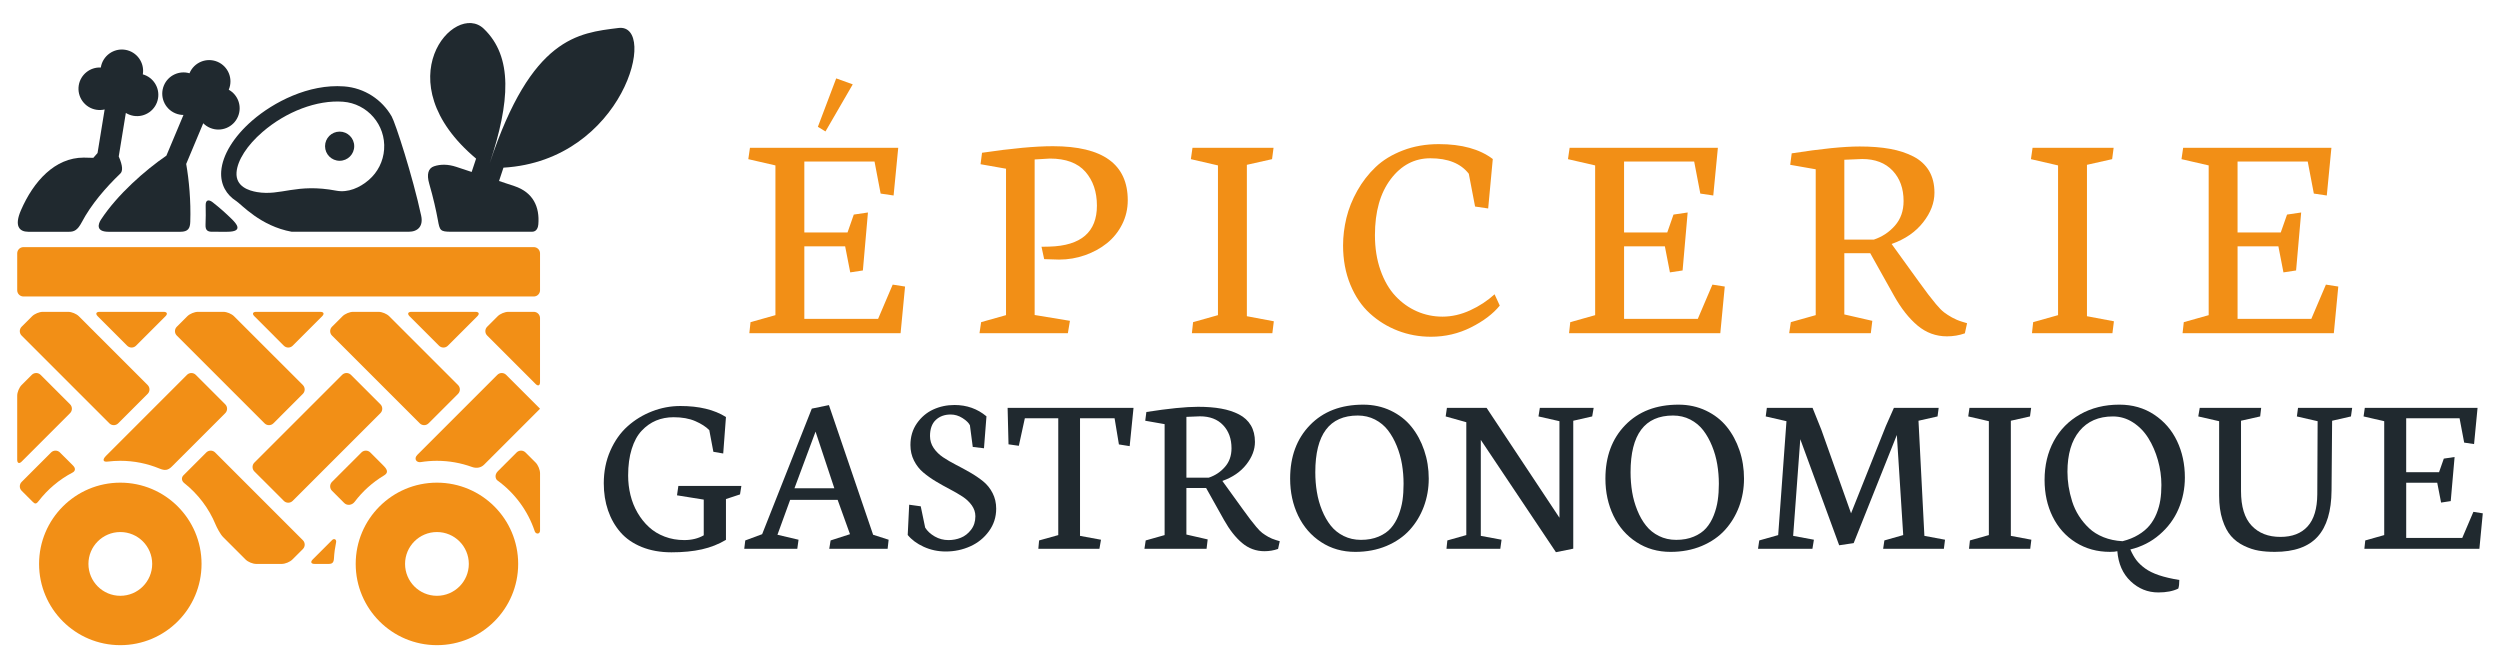
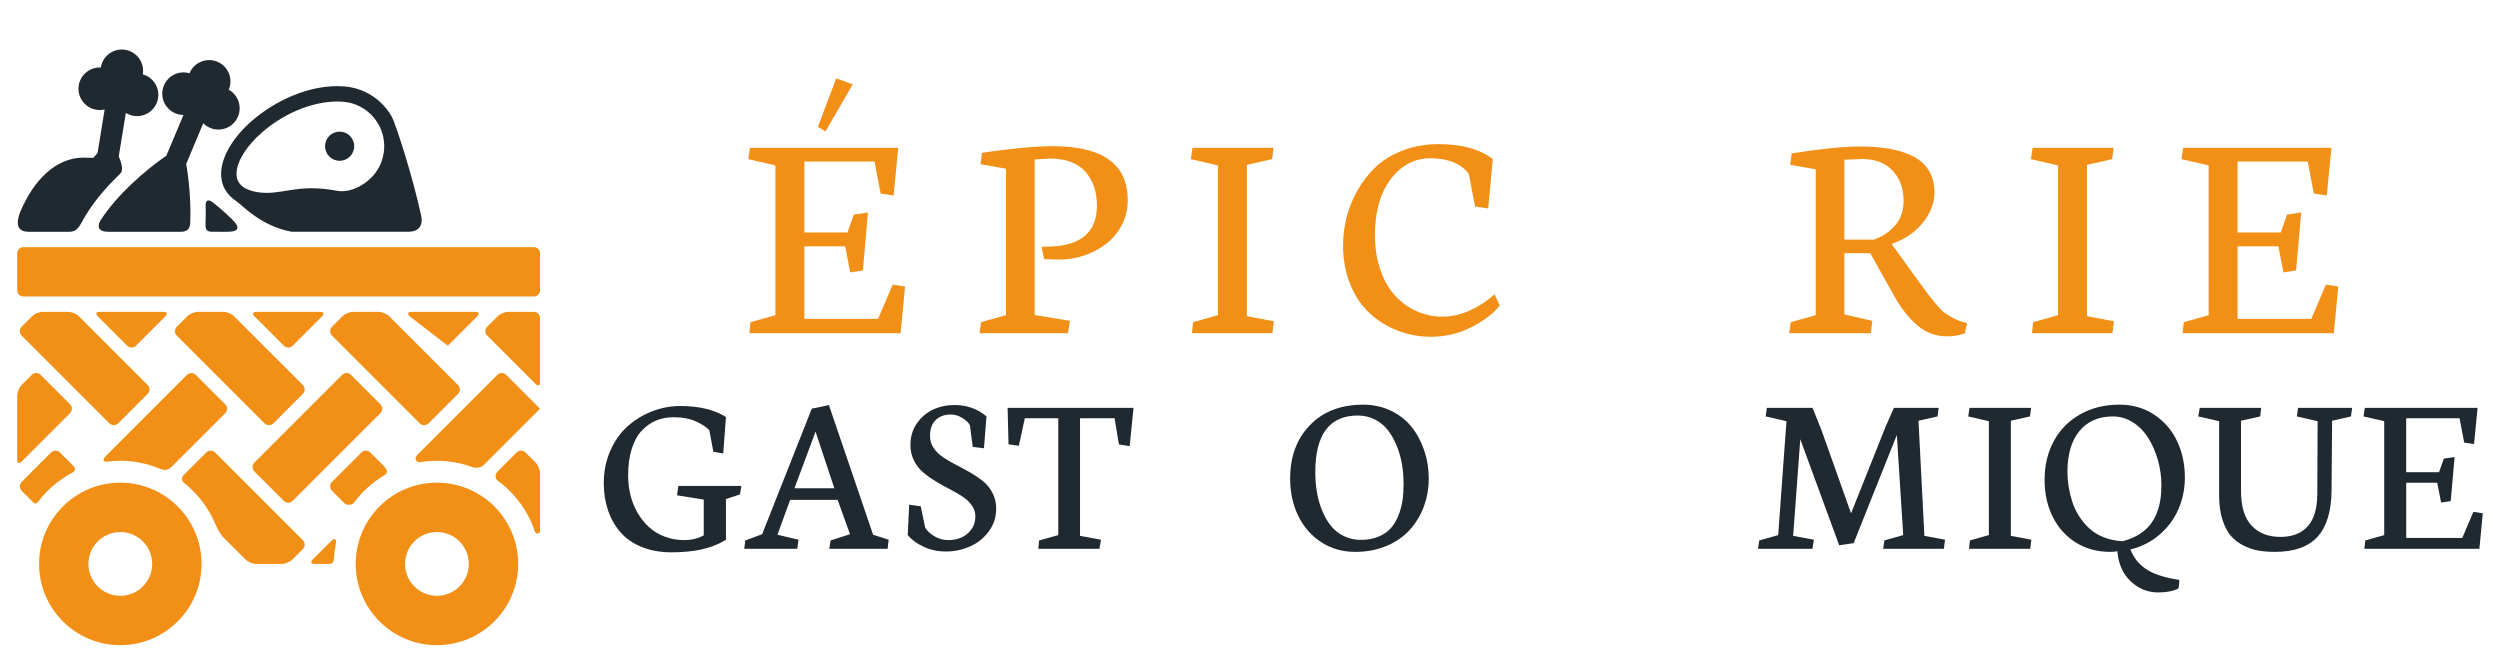
<svg xmlns="http://www.w3.org/2000/svg" version="1.1" id="Calque_1" x="0px" y="0px" width="217px" height="58px" viewBox="0 0 217 58" enable-background="new 0 0 217 58" xml:space="preserve">
  <g>
    <g>
      <polygon fill="#F28F16" points="46.875,35.477 46.875,35.479 46.875,35.478   " />
      <g>
        <path fill="#F28F16" d="M43.197,27.451c0.209-0.211,0.624-0.383,0.921-0.383h2.217c0.296,0,0.539,0.243,0.539,0.54v5.565     c0,0.297-0.171,0.367-0.381,0.159l-4.207-4.208c-0.21-0.21-0.21-0.553,0-0.762L43.197,27.451z" />
-         <path fill="#F28F16" d="M35.548,27.449c-0.209-0.209-0.138-0.381,0.16-0.381h5.568c0.295,0,0.367,0.172,0.158,0.381l-2.561,2.561     c-0.211,0.209-0.554,0.209-0.764,0L35.548,27.449z" />
+         <path fill="#F28F16" d="M35.548,27.449c-0.209-0.209-0.138-0.381,0.16-0.381h5.568c0.295,0,0.367,0.172,0.158,0.381l-2.561,2.561     L35.548,27.449z" />
        <path fill="#F28F16" d="M22.08,27.449c-0.211-0.209-0.139-0.381,0.157-0.381h5.568c0.298,0,0.368,0.172,0.158,0.381l-2.56,2.561     c-0.21,0.209-0.554,0.209-0.764,0L22.08,27.449z" />
        <path fill="#F28F16" d="M8.48,27.449c-0.209-0.209-0.139-0.381,0.158-0.381h5.569c0.296,0,0.367,0.172,0.157,0.381l-2.561,2.561     c-0.21,0.209-0.553,0.209-0.763,0L8.48,27.449z" />
        <path fill="#F28F16" d="M1.494,21.991c0-0.297,0.243-0.541,0.54-0.541h44.302c0.296,0,0.539,0.244,0.539,0.541v3.205     c0,0.296-0.243,0.539-0.539,0.539H2.034c-0.297,0-0.54-0.242-0.54-0.539V21.991z" />
        <path fill="#F28F16" d="M10.259,36.746c-0.21,0.21-0.554,0.21-0.764,0.001l-7.62-7.62c-0.209-0.209-0.209-0.554,0-0.764     l0.913-0.912C3,27.24,3.414,27.068,3.71,27.068h2.213c0.296,0,0.712,0.172,0.922,0.383l5.973,5.973     c0.21,0.209,0.211,0.552,0,0.762L10.259,36.746z" />
        <path fill="#F28F16" d="M2.795,43.515c-0.137-0.136-0.919-0.919-0.919-0.919c-0.209-0.21-0.209-0.552,0-0.762l2.561-2.563     c0.209-0.209,0.553-0.209,0.762,0c0,0,1.004,1.003,1.146,1.145c0.259,0.261,0.169,0.488-0.045,0.6     c-1.154,0.604-2.16,1.454-2.95,2.478C3.128,43.783,3.034,43.755,2.795,43.515z" />
        <path fill="#F28F16" d="M23.73,36.747c-0.211,0.209-0.554,0.209-0.764,0l-7.621-7.62c-0.211-0.209-0.211-0.554,0-0.764     l0.913-0.912c0.21-0.211,0.625-0.383,0.923-0.383h2.213c0.296,0,0.71,0.172,0.92,0.383l5.976,5.973     c0.209,0.209,0.209,0.552,0,0.762L23.73,36.747z" />
        <path fill="#F28F16" d="M15.926,41.253c0.127-0.128,1.981-1.981,1.981-1.981c0.21-0.209,0.553-0.209,0.763,0l7.621,7.621     c0.209,0.21,0.209,0.553,0,0.763l-0.913,0.911c-0.211,0.211-0.623,0.381-0.923,0.381h-2.217c-0.297,0-0.712-0.17-0.922-0.381     c0,0-1.698-1.699-1.953-1.953c-0.252-0.253-0.552-0.85-0.643-1.066c-0.588-1.431-1.536-2.674-2.733-3.62     C15.76,41.746,15.723,41.456,15.926,41.253z" />
        <path fill="#F28F16" d="M37.198,36.745c-0.209,0.211-0.552,0.211-0.762,0l-7.62-7.619c-0.21-0.21-0.21-0.553,0-0.763l0.914-0.912     c0.21-0.211,0.623-0.383,0.92-0.383h2.213c0.297,0,0.712,0.172,0.922,0.383l5.974,5.973c0.21,0.209,0.21,0.552,0,0.762     L37.198,36.745z" />
        <path fill="#F28F16" d="M29.878,43.66c-0.226-0.227-1.064-1.064-1.064-1.064c-0.209-0.21-0.209-0.554,0-0.765l2.561-2.56     c0.209-0.209,0.553-0.209,0.764,0c0,0,0.932,0.933,1.17,1.172c0.433,0.433,0.307,0.655,0.017,0.83     c-0.987,0.592-1.85,1.369-2.542,2.283C30.562,43.854,30.135,43.917,29.878,43.66z" />
        <path fill="#F28F16" d="M43.211,40.906c0.32-0.321,1.634-1.635,1.634-1.635c0.21-0.209,0.554-0.209,0.765,0l0.885,0.883     c0.21,0.21,0.381,0.627,0.381,0.925c0,0,0,4.606,0,4.964c0,0.356-0.372,0.334-0.458,0.079c-0.597-1.794-1.746-3.336-3.244-4.421     C43.025,41.594,42.889,41.228,43.211,40.906z" />
        <path fill="#F28F16" d="M1.875,33.421l0.885-0.885c0.21-0.211,0.554-0.211,0.764,0l2.56,2.56c0.21,0.21,0.21,0.554,0,0.763     l-4.208,4.21c-0.209,0.21-0.382,0.137-0.382-0.159v-5.568C1.494,34.044,1.666,33.631,1.875,33.421z" />
        <path fill="#F28F16" d="M9.203,39.566c0.179-0.18,7.027-7.029,7.027-7.029c0.21-0.211,0.553-0.211,0.763,0l2.56,2.56     c0.211,0.209,0.211,0.554,0,0.764c0,0-4.457,4.455-4.636,4.636c-0.347,0.346-0.621,0.36-1.069,0.176     c-1.051-0.433-2.198-0.675-3.405-0.675c-0.375,0-0.745,0.026-1.107,0.069C8.936,40.117,8.873,39.895,9.203,39.566z" />
        <path fill="#F28F16" d="M30.462,32.536l2.561,2.56c0.21,0.21,0.21,0.554,0,0.763l-7.621,7.619c-0.21,0.21-0.554,0.21-0.764,0     l-2.559-2.557c-0.21-0.21-0.21-0.557,0-0.767l7.619-7.618C29.908,32.325,30.252,32.325,30.462,32.536z" />
        <path fill="#F28F16" d="M29.173,47.076c-0.094,0.45-0.158,0.911-0.184,1.384c-0.021,0.372-0.146,0.487-0.451,0.487     c-0.181,0-1.241,0-1.241,0c-0.295,0-0.368-0.17-0.158-0.381c0,0,1.524-1.523,1.695-1.695     C29.003,46.703,29.227,46.824,29.173,47.076z" />
        <path fill="#F28F16" d="M36.232,39.474c0.345-0.345,6.939-6.938,6.939-6.938c0.208-0.211,0.552-0.211,0.762,0l2.561,2.559     c0.21,0.207,0.381,0.382,0.381,0.383s-0.171,0.172-0.381,0.381c0,0-4.189,4.188-4.475,4.474     c-0.245,0.244-0.623,0.355-1.055,0.198c-0.949-0.343-1.971-0.533-3.039-0.533c-0.479,0-0.949,0.04-1.407,0.112     C36.147,40.17,35.887,39.818,36.232,39.474z" />
      </g>
      <path fill="#F28F16" d="M30.875,48.947c0,3.895,3.156,7.053,7.051,7.053c3.894,0,7.051-3.158,7.051-7.053    c0-3.894-3.157-7.052-7.051-7.052C34.031,41.896,30.875,45.054,30.875,48.947z M35.159,48.947c0-1.526,1.237-2.766,2.767-2.766    c1.527,0,2.767,1.239,2.767,2.766c0,1.528-1.239,2.768-2.767,2.768C36.396,51.715,35.159,50.476,35.159,48.947z" />
      <path fill="#F28F16" d="M3.392,48.947c0,3.895,3.157,7.053,7.051,7.053c3.895,0,7.051-3.158,7.051-7.053    c0-3.894-3.156-7.052-7.051-7.052C6.549,41.896,3.392,45.054,3.392,48.947z M7.676,48.947c0-1.526,1.239-2.766,2.767-2.766    c1.528,0,2.767,1.239,2.767,2.766c0,1.529-1.238,2.768-2.767,2.768C8.916,51.715,7.676,50.477,7.676,48.947z" />
      <g>
        <path fill="#20292F" d="M1.818,18.25c1.087-2.507,2.944-4.57,5.451-4.57c0.281,0,0.558,0.006,0.831,0.02     c0.126-0.146,0.247-0.286,0.367-0.418L9.083,9.5C8.854,9.555,8.608,9.565,8.362,9.526c-1.007-0.165-1.689-1.114-1.526-2.12     C6.99,6.47,7.824,5.813,8.752,5.86c0-0.004,0-0.009,0-0.012c0.166-1.007,1.114-1.689,2.12-1.526     c1.007,0.166,1.688,1.115,1.526,2.12c-0.001,0.005-0.002,0.01-0.003,0.012c0.895,0.25,1.478,1.137,1.324,2.075     c-0.164,1.007-1.113,1.689-2.119,1.527c-0.249-0.042-0.476-0.13-0.677-0.254l-0.616,3.779c0.368,0.845,0.35,1.279,0.137,1.484     c-1.299,1.246-2.542,2.701-3.337,4.207c-0.374,0.709-0.665,0.846-1.116,0.846c-1.431,0-2.674,0-3.534,0     C1.679,20.117,1.22,19.631,1.818,18.25z" />
        <path fill="#20292F" d="M18.455,17.554c0.612,0.479,1.161,0.967,1.644,1.444c0.389,0.383,1.097,1.12-0.389,1.12     c-0.091,0-0.561,0-1.291-0.001c-0.378,0-0.598-0.113-0.579-0.596c0.023-0.546,0.026-1.11,0.012-1.682     C17.837,17.332,18.122,17.297,18.455,17.554z" />
        <path fill="#20292F" d="M14.443,13.51l1.482-3.532c-0.236-0.001-0.477-0.047-0.707-0.144c-0.942-0.396-1.385-1.477-0.991-2.417     c0.367-0.876,1.333-1.32,2.223-1.057c0.002-0.004,0.003-0.008,0.003-0.013c0.396-0.939,1.477-1.382,2.419-0.988     c0.939,0.396,1.382,1.477,0.988,2.417c-0.002,0.004-0.002,0.008-0.004,0.013c0.812,0.45,1.17,1.449,0.802,2.325     c-0.394,0.941-1.476,1.383-2.416,0.988c-0.231-0.095-0.433-0.234-0.599-0.403l-1.481,3.532c0.248,1.407,0.415,3.229,0.354,5.024     c-0.018,0.562-0.183,0.864-0.86,0.864c-1.658,0-5.339,0-6.226,0c-1.153,0-0.895-0.708-0.663-1.06     C10.195,16.88,12.606,14.771,14.443,13.51z" />
      </g>
      <circle fill="#20292F" cx="29.48" cy="12.69" r="1.266" />
      <g>
        <path fill="#20292F" d="M20.494,17.443c0.475,0.306,2.104,2.179,4.829,2.674c0,0,9.658,0,10.139,0     c0.825,0,1.288-0.497,1.097-1.392c-0.742-3.447-2.24-8.058-2.561-8.618c-0.832-1.45-2.346-2.476-4.135-2.608     c-3.082-0.227-6.128,1.376-7.953,2.951c-1.615,1.396-2.604,3.004-2.708,4.411C19.117,16.042,19.676,16.918,20.494,17.443z      M20.532,14.959c0.078-1.043,0.916-2.35,2.25-3.5c2.068-1.788,4.745-2.794,6.984-2.63c2.126,0.156,3.732,2.017,3.575,4.144     c-0.076,1.033-0.548,1.973-1.33,2.649c-0.784,0.674-1.798,1.12-2.814,0.93c-3.51-0.665-4.796,0.477-6.892,0.119     C21.612,16.552,20.44,16.201,20.532,14.959z" />
      </g>
-       <path fill="#20292F" d="M37.676,14.433c0.56-0.186,1.202-0.189,1.933,0.052c0.544,0.182,0.971,0.322,1.331,0.441l0.385-1.158    c-8.024-6.74-1.869-13.705,0.668-11.273c2.539,2.434,2.278,6.348,0.518,11.663C46.14,3.202,50.195,2.865,53.682,2.429    c3.49-0.438,0.478,11.506-9.982,12.124l-0.384,1.159c0.359,0.12,0.785,0.26,1.327,0.439c1.652,0.548,2.208,1.83,2.085,3.318    c-0.017,0.212-0.108,0.647-0.544,0.647c0,0-6.494,0-7.009,0c-0.977,0-1.003-0.112-1.168-1.018    c-0.158-0.861-0.39-1.902-0.751-3.156C37.018,15.124,37.173,14.6,37.676,14.433z" />
    </g>
    <g>
      <g>
        <path fill="#F28F16" d="M64.953,13.815l0.143-0.984h12.87l-0.402,4.138l-1.125-0.167l-0.53-2.781h-6.093v6.157h3.75l0.543-1.553     l1.229-0.181l-0.44,5.032l-1.098,0.167l-0.441-2.262h-3.543v6.298h6.402l1.268-2.975l1.073,0.167l-0.388,4.049H65.043     l0.103-0.957l2.161-0.608V14.358L64.953,13.815z M70.992,11.008l1.591-4.204l1.436,0.518l-2.367,4.087L70.992,11.008z" />
        <path fill="#F28F16" d="M85.021,28.919l0.141-0.957l2.16-0.608V14.644l-2.21-0.39l0.128-0.994c2.578-0.381,4.631-0.57,6.156-0.57     c4.328,0,6.493,1.564,6.493,4.695c0,0.749-0.165,1.448-0.492,2.095c-0.327,0.646-0.765,1.188-1.312,1.629     c-0.549,0.439-1.183,0.786-1.901,1.041c-0.72,0.255-1.472,0.382-2.257,0.382c-0.06,0-0.492-0.013-1.294-0.039l-0.231-1.074     l0.685-0.013c2.752-0.078,4.125-1.264,4.125-3.557c0-1.197-0.334-2.179-1.001-2.941c-0.67-0.763-1.697-1.145-3.085-1.145     l-1.319,0.078v13.501l3.063,0.505l-0.179,1.072H85.021z" />
        <path fill="#F28F16" d="M103.367,13.815l0.14-0.984h7.036l-0.129,0.984l-2.186,0.491v13.141l2.34,0.44l-0.127,1.032h-6.984     l0.103-0.957l2.159-0.608V14.358L103.367,13.815z" />
        <path fill="#F28F16" d="M116.578,21.303c0-0.794,0.1-1.588,0.291-2.386c0.193-0.797,0.508-1.585,0.943-2.361     c0.436-0.774,0.967-1.461,1.592-2.054c0.623-0.596,1.41-1.077,2.361-1.443c0.947-0.366,1.99-0.549,3.127-0.549     c1.984,0,3.545,0.43,4.682,1.293l-0.4,4.292l-1.137-0.167l-0.545-2.845c-0.697-0.897-1.811-1.344-3.338-1.344     c-1.377,0-2.525,0.603-3.438,1.809c-0.914,1.208-1.371,2.828-1.371,4.862c0,1.121,0.16,2.141,0.484,3.052     c0.322,0.915,0.758,1.659,1.301,2.238s1.164,1.021,1.863,1.327c0.695,0.304,1.434,0.458,2.209,0.458     c0.811,0,1.617-0.183,2.412-0.55c0.799-0.367,1.502-0.831,2.115-1.39l0.451,0.981c-0.584,0.717-1.416,1.347-2.494,1.889     c-1.078,0.543-2.238,0.815-3.479,0.815c-1.012,0-1.967-0.175-2.871-0.524c-0.906-0.349-1.715-0.848-2.426-1.496     c-0.711-0.645-1.277-1.478-1.699-2.501C116.791,23.69,116.578,22.554,116.578,21.303z" />
-         <path fill="#F28F16" d="M136.1,13.815l0.143-0.984h12.869l-0.4,4.138l-1.125-0.167l-0.533-2.781h-6.086v6.157h3.75l0.541-1.553     l1.229-0.181l-0.439,5.032l-1.1,0.167l-0.439-2.262h-3.541v6.298h6.398l1.27-2.975l1.072,0.167l-0.387,4.049h-13.129l0.105-0.957     l2.16-0.608V14.358L136.1,13.815z" />
        <path fill="#F28F16" d="M155.301,28.919l0.143-0.957l2.16-0.608V14.694l-2.213-0.388l0.129-0.995     c2.535-0.396,4.504-0.596,5.898-0.596c1,0,1.881,0.069,2.645,0.208c0.764,0.138,1.439,0.36,2.031,0.666     c0.588,0.307,1.039,0.722,1.352,1.247c0.309,0.527,0.465,1.157,0.465,1.89c0,0.879-0.326,1.739-0.984,2.573     c-0.654,0.837-1.564,1.463-2.727,1.876v0.013l2.326,3.22c0.389,0.535,0.668,0.917,0.842,1.144     c0.174,0.229,0.396,0.508,0.67,0.841c0.277,0.332,0.514,0.571,0.707,0.718c0.193,0.147,0.426,0.296,0.691,0.446     c0.268,0.149,0.561,0.274,0.879,0.37l0.428,0.128l-0.193,0.88c-0.49,0.173-1.008,0.26-1.553,0.26     c-0.959,0-1.809-0.313-2.555-0.938c-0.746-0.627-1.43-1.495-2.051-2.607l-2.055-3.673h-2.248v5.316l2.43,0.556l-0.131,1.072     H155.301z M160.088,20.799h2.557c0.727-0.242,1.34-0.647,1.838-1.217c0.498-0.568,0.748-1.278,0.748-2.134     c0-1.086-0.318-1.965-0.955-2.639c-0.637-0.671-1.518-1.007-2.639-1.007l-1.549,0.065V20.799z" />
        <path fill="#F28F16" d="M176.285,13.815l0.141-0.984h7.037l-0.129,0.984l-2.186,0.491v13.141l2.34,0.44l-0.129,1.032h-6.984     l0.104-0.957l2.16-0.608V14.358L176.285,13.815z" />
        <path fill="#F28F16" d="M189.354,13.815l0.143-0.984h12.869l-0.4,4.138l-1.125-0.167l-0.531-2.781h-6.09v6.157h3.75l0.545-1.553     l1.227-0.181l-0.441,5.032l-1.098,0.167l-0.439-2.262h-3.543v6.298h6.4l1.268-2.975l1.074,0.167l-0.387,4.049h-13.129     l0.104-0.957l2.162-0.608V14.358L189.354,13.815z" />
      </g>
      <g>
        <path fill="#20292F" d="M52.408,41.95c0-1.022,0.188-1.964,0.566-2.823c0.378-0.858,0.877-1.568,1.501-2.125     c0.622-0.558,1.33-0.989,2.124-1.298c0.793-0.309,1.614-0.463,2.46-0.463c1.62,0,2.938,0.318,3.954,0.955l-0.237,3.167     l-0.855-0.147l-0.354-1.879c-0.288-0.295-0.693-0.556-1.215-0.783c-0.521-0.227-1.149-0.339-1.883-0.339     c-0.551,0-1.058,0.098-1.521,0.289c-0.461,0.194-0.879,0.488-1.249,0.883c-0.372,0.392-0.659,0.92-0.866,1.584     c-0.207,0.661-0.31,1.43-0.31,2.301c0,0.583,0.067,1.151,0.202,1.702s0.339,1.061,0.614,1.533     c0.276,0.474,0.606,0.887,0.99,1.242c0.382,0.353,0.837,0.63,1.362,0.829c0.525,0.2,1.092,0.301,1.702,0.301     c0.649,0,1.214-0.138,1.692-0.414v-3.099l-2.321-0.372l0.118-0.817h5.469l-0.118,0.738l-1.22,0.403v3.542     c-0.636,0.379-1.333,0.654-2.09,0.824c-0.757,0.171-1.639,0.257-2.641,0.257c-0.965,0-1.825-0.155-2.583-0.463     c-0.757-0.31-1.372-0.734-1.845-1.279c-0.472-0.545-0.831-1.176-1.077-1.894C52.532,43.588,52.408,42.803,52.408,41.95z" />
        <path fill="#20292F" d="M64.601,47.636l0.088-0.726l1.465-0.543l4.31-10.898l1.486-0.307l3.836,11.255l1.347,0.431l-0.088,0.788     h-5.067l0.118-0.726l1.683-0.543l-1.072-2.98h-4.123l-1.102,3.03l1.831,0.431l-0.109,0.788H64.601z M68.959,42.383h3.462     l-1.632-4.918L68.959,42.383z" />
        <path fill="#20292F" d="M78.79,46.436l0.127-2.627l1.003,0.139l0.385,1.85c0.189,0.302,0.466,0.557,0.831,0.768     c0.365,0.21,0.763,0.314,1.195,0.314c0.374,0,0.73-0.066,1.067-0.203c0.338-0.132,0.633-0.363,0.886-0.688     c0.252-0.322,0.379-0.715,0.379-1.175c0-0.341-0.104-0.657-0.311-0.95c-0.207-0.291-0.475-0.544-0.807-0.762     c-0.331-0.216-0.698-0.428-1.102-0.639c-0.403-0.21-0.805-0.435-1.205-0.674c-0.399-0.24-0.766-0.499-1.097-0.778     c-0.331-0.277-0.6-0.621-0.807-1.031c-0.207-0.411-0.309-0.86-0.309-1.354c0-0.715,0.186-1.341,0.56-1.879     c0.375-0.537,0.847-0.938,1.416-1.2c0.571-0.263,1.188-0.393,1.851-0.393c1.062,0,1.987,0.327,2.773,0.984l-0.216,2.772     l-0.974-0.117l-0.246-1.879c-0.105-0.21-0.32-0.419-0.645-0.626c-0.324-0.206-0.666-0.308-1.027-0.308     c-0.525,0-0.955,0.157-1.29,0.471c-0.334,0.314-0.502,0.781-0.502,1.397c0,0.379,0.105,0.726,0.315,1.038     c0.209,0.311,0.484,0.58,0.821,0.807c0.338,0.225,0.711,0.444,1.122,0.654c0.41,0.209,0.82,0.433,1.229,0.668     c0.411,0.236,0.784,0.491,1.123,0.763c0.336,0.272,0.611,0.611,0.82,1.019c0.21,0.406,0.315,0.858,0.315,1.357     c0,0.727-0.21,1.381-0.63,1.956c-0.418,0.577-0.96,1.017-1.623,1.314c-0.663,0.298-1.37,0.447-2.125,0.447     c-0.682,0-1.32-0.137-1.913-0.408C79.588,47.192,79.124,46.848,78.79,46.436z" />
        <path fill="#20292F" d="M87.461,35.4H98.39l-0.334,3.324l-0.934-0.148l-0.376-2.271h-3v10.209l1.821,0.334l-0.138,0.788h-5.302     l0.067-0.726l1.663-0.464V36.305h-2.901l-0.521,2.39l-0.896-0.127L87.461,35.4z" />
-         <path fill="#20292F" d="M99.337,47.636l0.11-0.726l1.642-0.464v-9.631l-1.682-0.295l0.098-0.759     c1.929-0.301,3.423-0.451,4.485-0.451c0.762,0,1.432,0.052,2.012,0.158c0.582,0.104,1.096,0.272,1.546,0.505     c0.449,0.234,0.791,0.551,1.027,0.949c0.236,0.4,0.354,0.88,0.354,1.438c0,0.669-0.248,1.321-0.748,1.958     c-0.498,0.636-1.189,1.11-2.075,1.426v0.009l1.77,2.451c0.295,0.406,0.508,0.696,0.641,0.87c0.131,0.173,0.301,0.387,0.512,0.64     c0.209,0.252,0.389,0.434,0.535,0.544c0.148,0.112,0.322,0.225,0.525,0.341c0.205,0.115,0.428,0.208,0.67,0.28l0.324,0.098     l-0.146,0.669c-0.375,0.132-0.768,0.198-1.182,0.198c-0.727,0-1.375-0.238-1.943-0.714c-0.565-0.476-1.084-1.137-1.559-1.983     l-1.563-2.792h-1.711v4.042l1.848,0.423l-0.097,0.816H99.337z M102.979,41.459h1.947c0.551-0.184,1.016-0.492,1.396-0.927     c0.381-0.432,0.573-0.972,0.573-1.622c0-0.827-0.244-1.495-0.729-2.007s-1.154-0.766-2.007-0.766l-1.179,0.047V41.459z" />
        <path fill="#20292F" d="M111.984,41.546c0-1.914,0.572-3.464,1.721-4.646c1.146-1.184,2.688-1.776,4.623-1.776     c0.865,0,1.662,0.173,2.387,0.518c0.723,0.345,1.324,0.811,1.799,1.401c0.475,0.589,0.844,1.272,1.105,2.045     c0.264,0.774,0.396,1.594,0.396,2.459c0,0.854-0.145,1.662-0.428,2.426c-0.287,0.764-0.691,1.437-1.221,2.021     c-0.529,0.583-1.201,1.047-2.016,1.394c-0.818,0.343-1.721,0.515-2.713,0.515c-1.105,0-2.094-0.28-2.959-0.846     c-0.867-0.563-1.531-1.329-1.998-2.293C112.217,43.8,111.984,42.728,111.984,41.546z M114.168,40.987     c0,0.595,0.045,1.171,0.139,1.721c0.09,0.551,0.238,1.081,0.445,1.588c0.207,0.51,0.461,0.951,0.758,1.328     c0.299,0.378,0.674,0.678,1.121,0.9c0.449,0.222,0.951,0.336,1.5,0.336c0.578,0,1.088-0.095,1.531-0.282     c0.443-0.186,0.799-0.432,1.066-0.737c0.27-0.304,0.488-0.672,0.66-1.106c0.17-0.435,0.287-0.869,0.35-1.31     c0.063-0.438,0.092-0.914,0.092-1.425c0-0.577-0.045-1.142-0.137-1.692c-0.094-0.551-0.242-1.084-0.453-1.598     c-0.211-0.517-0.463-0.968-0.762-1.358s-0.676-0.702-1.127-0.936c-0.453-0.232-0.951-0.348-1.494-0.348     C115.398,36.068,114.168,37.708,114.168,40.987z" />
-         <path fill="#20292F" d="M125.484,36.146l0.109-0.746h3.441l6.326,9.539v-8.38l-1.82-0.413l0.119-0.746h4.672l-0.129,0.746     l-1.643,0.374v11.105l-1.504,0.305l-6.521-9.747v8.33l1.801,0.334l-0.109,0.788h-4.672l0.076-0.726l1.645-0.464v-9.798     L125.484,36.146z" />
-         <path fill="#20292F" d="M139.35,41.546c0-1.914,0.572-3.464,1.721-4.646c1.148-1.184,2.689-1.776,4.625-1.776     c0.863,0,1.658,0.173,2.383,0.518s1.326,0.811,1.803,1.401c0.475,0.589,0.844,1.272,1.105,2.045     c0.264,0.774,0.393,1.594,0.393,2.459c0,0.854-0.143,1.662-0.426,2.426c-0.287,0.764-0.693,1.437-1.221,2.021     c-0.529,0.583-1.199,1.047-2.016,1.394c-0.818,0.343-1.721,0.515-2.711,0.515c-1.107,0-2.096-0.28-2.961-0.846     c-0.867-0.563-1.531-1.329-1.998-2.293C139.584,43.8,139.35,42.728,139.35,41.546z M141.533,40.987     c0,0.595,0.047,1.171,0.137,1.721c0.092,0.551,0.242,1.081,0.449,1.588c0.205,0.51,0.457,0.951,0.758,1.328     c0.297,0.378,0.672,0.678,1.119,0.9c0.449,0.222,0.949,0.336,1.5,0.336c0.578,0,1.088-0.095,1.529-0.282     c0.445-0.186,0.801-0.432,1.068-0.737c0.268-0.304,0.49-0.672,0.66-1.106s0.285-0.869,0.348-1.31     c0.064-0.438,0.096-0.914,0.096-1.425c0-0.577-0.047-1.142-0.139-1.692s-0.242-1.084-0.453-1.598     c-0.211-0.517-0.463-0.968-0.762-1.358c-0.301-0.391-0.674-0.702-1.127-0.936c-0.453-0.232-0.951-0.348-1.496-0.348     C142.762,36.068,141.533,37.708,141.533,40.987z" />
        <path fill="#20292F" d="M152.596,47.636l0.107-0.726l1.643-0.464l0.719-9.887l-1.801-0.413l0.098-0.746h3.967l0.766,1.908     l2.576,7.248l3.02-7.573l0.701-1.583h3.885l-0.098,0.746l-1.654,0.374l0.512,9.993l1.791,0.334l-0.1,0.788h-5.271l0.107-0.726     l1.635-0.464l-0.553-8.688l-3.748,9.386l-1.258,0.187l-3.375-9.207l-0.619,8.39l1.801,0.334l-0.129,0.788H152.596z" />
        <path fill="#20292F" d="M170.842,36.146l0.109-0.746h5.352l-0.1,0.746l-1.662,0.374v9.993l1.781,0.334l-0.098,0.788h-5.314     l0.08-0.726l1.643-0.464V36.56L170.842,36.146z" />
        <path fill="#20292F" d="M177.469,41.656c0-1.259,0.266-2.383,0.799-3.37c0.535-0.986,1.299-1.761,2.289-2.321     c0.99-0.562,2.123-0.842,3.404-0.842c1.139,0,2.146,0.288,3.018,0.866c0.873,0.577,1.535,1.341,1.988,2.292     c0.453,0.95,0.68,2.007,0.68,3.168c0,0.97-0.186,1.881-0.553,2.733c-0.365,0.853-0.912,1.593-1.639,2.219     c-0.723,0.627-1.57,1.058-2.541,1.293c0.158,0.362,0.33,0.666,0.516,0.916c0.188,0.248,0.439,0.49,0.758,0.723     s0.721,0.431,1.211,0.596c0.488,0.164,1.076,0.301,1.766,0.413c0,0.32-0.029,0.57-0.09,0.747     c-0.459,0.224-1.035,0.335-1.73,0.335c-0.924,0-1.727-0.325-2.41-0.975c-0.682-0.648-1.064-1.518-1.15-2.605     c-0.133,0.038-0.344,0.058-0.641,0.058c-1.107,0-2.096-0.272-2.967-0.815c-0.867-0.543-1.537-1.291-2.006-2.238     S177.469,42.835,177.469,41.656z M179.455,40.957c0,0.419,0.033,0.839,0.098,1.259c0.066,0.42,0.17,0.854,0.309,1.304     c0.143,0.45,0.338,0.868,0.586,1.259c0.25,0.392,0.543,0.746,0.881,1.065c0.338,0.322,0.756,0.583,1.254,0.784     c0.5,0.2,1.049,0.316,1.652,0.349c0.52-0.131,0.975-0.313,1.369-0.552c0.393-0.234,0.717-0.504,0.969-0.806     c0.25-0.301,0.457-0.646,0.613-1.032c0.158-0.387,0.268-0.78,0.33-1.179c0.063-0.401,0.094-0.838,0.094-1.311     c0-0.727-0.102-1.444-0.301-2.149s-0.475-1.341-0.826-1.907c-0.352-0.568-0.795-1.024-1.332-1.372     c-0.537-0.35-1.121-0.522-1.75-0.522c-1.242,0-2.207,0.422-2.904,1.263C179.801,38.252,179.455,39.437,179.455,40.957z" />
        <path fill="#20292F" d="M190.809,36.146l0.129-0.746h5.332l-0.088,0.746l-1.662,0.374v6.1c0,1.351,0.307,2.353,0.92,3.004     c0.613,0.654,1.447,0.979,2.502,0.979c1.023,0,1.811-0.304,2.361-0.914c0.551-0.608,0.83-1.542,0.838-2.794l0.029-6.335     l-1.801-0.413l0.1-0.746h4.699l-0.105,0.746l-1.635,0.374l-0.049,6.05c-0.014,1.797-0.416,3.135-1.209,4.013     c-0.795,0.88-2.035,1.318-3.719,1.318c-0.506,0-0.967-0.034-1.383-0.104c-0.416-0.068-0.846-0.21-1.289-0.423     c-0.441-0.213-0.816-0.493-1.121-0.842c-0.305-0.346-0.553-0.817-0.748-1.415c-0.193-0.596-0.289-1.296-0.289-2.096V36.56     L190.809,36.146z" />
        <path fill="#20292F" d="M205.158,36.146l0.107-0.746h9.787l-0.303,3.146l-0.859-0.128l-0.4-2.113h-4.633v4.683h2.852l0.414-1.181     l0.936-0.139l-0.336,3.827l-0.836,0.128l-0.336-1.723h-2.693v4.79h4.867l0.965-2.262l0.816,0.128l-0.295,3.079h-9.984     l0.078-0.726l1.645-0.464V36.56L205.158,36.146z" />
      </g>
    </g>
  </g>
</svg>